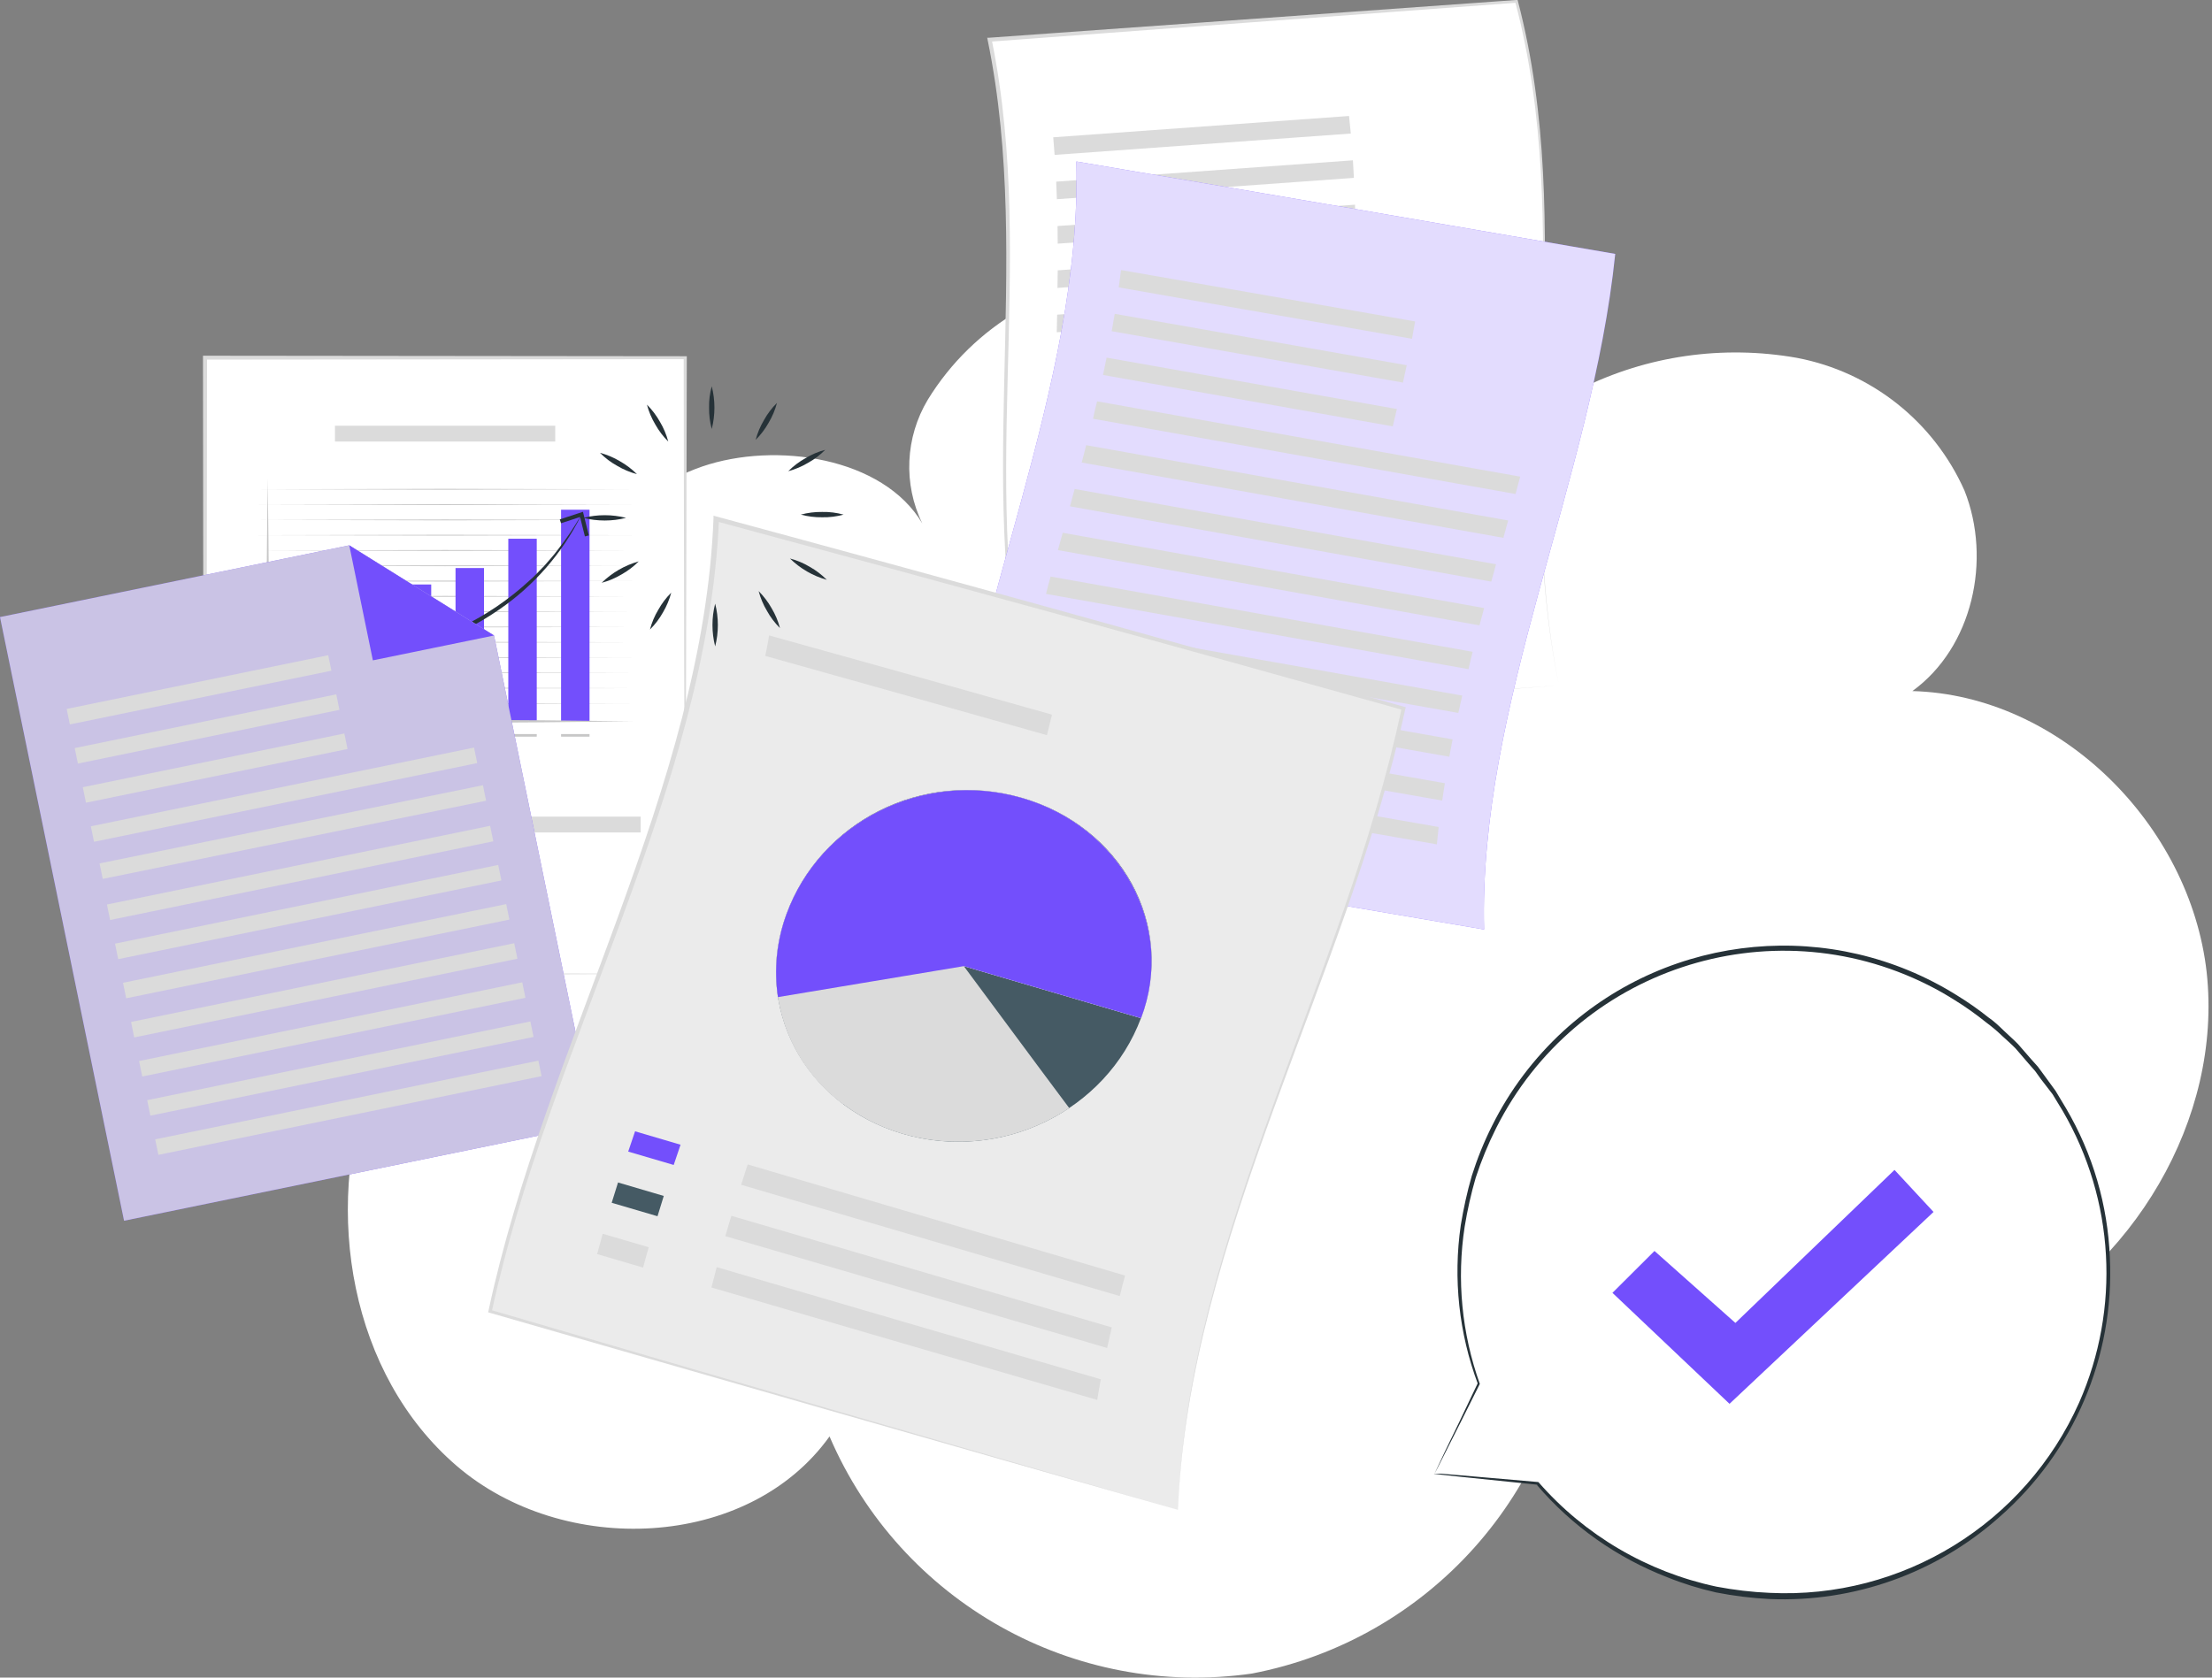
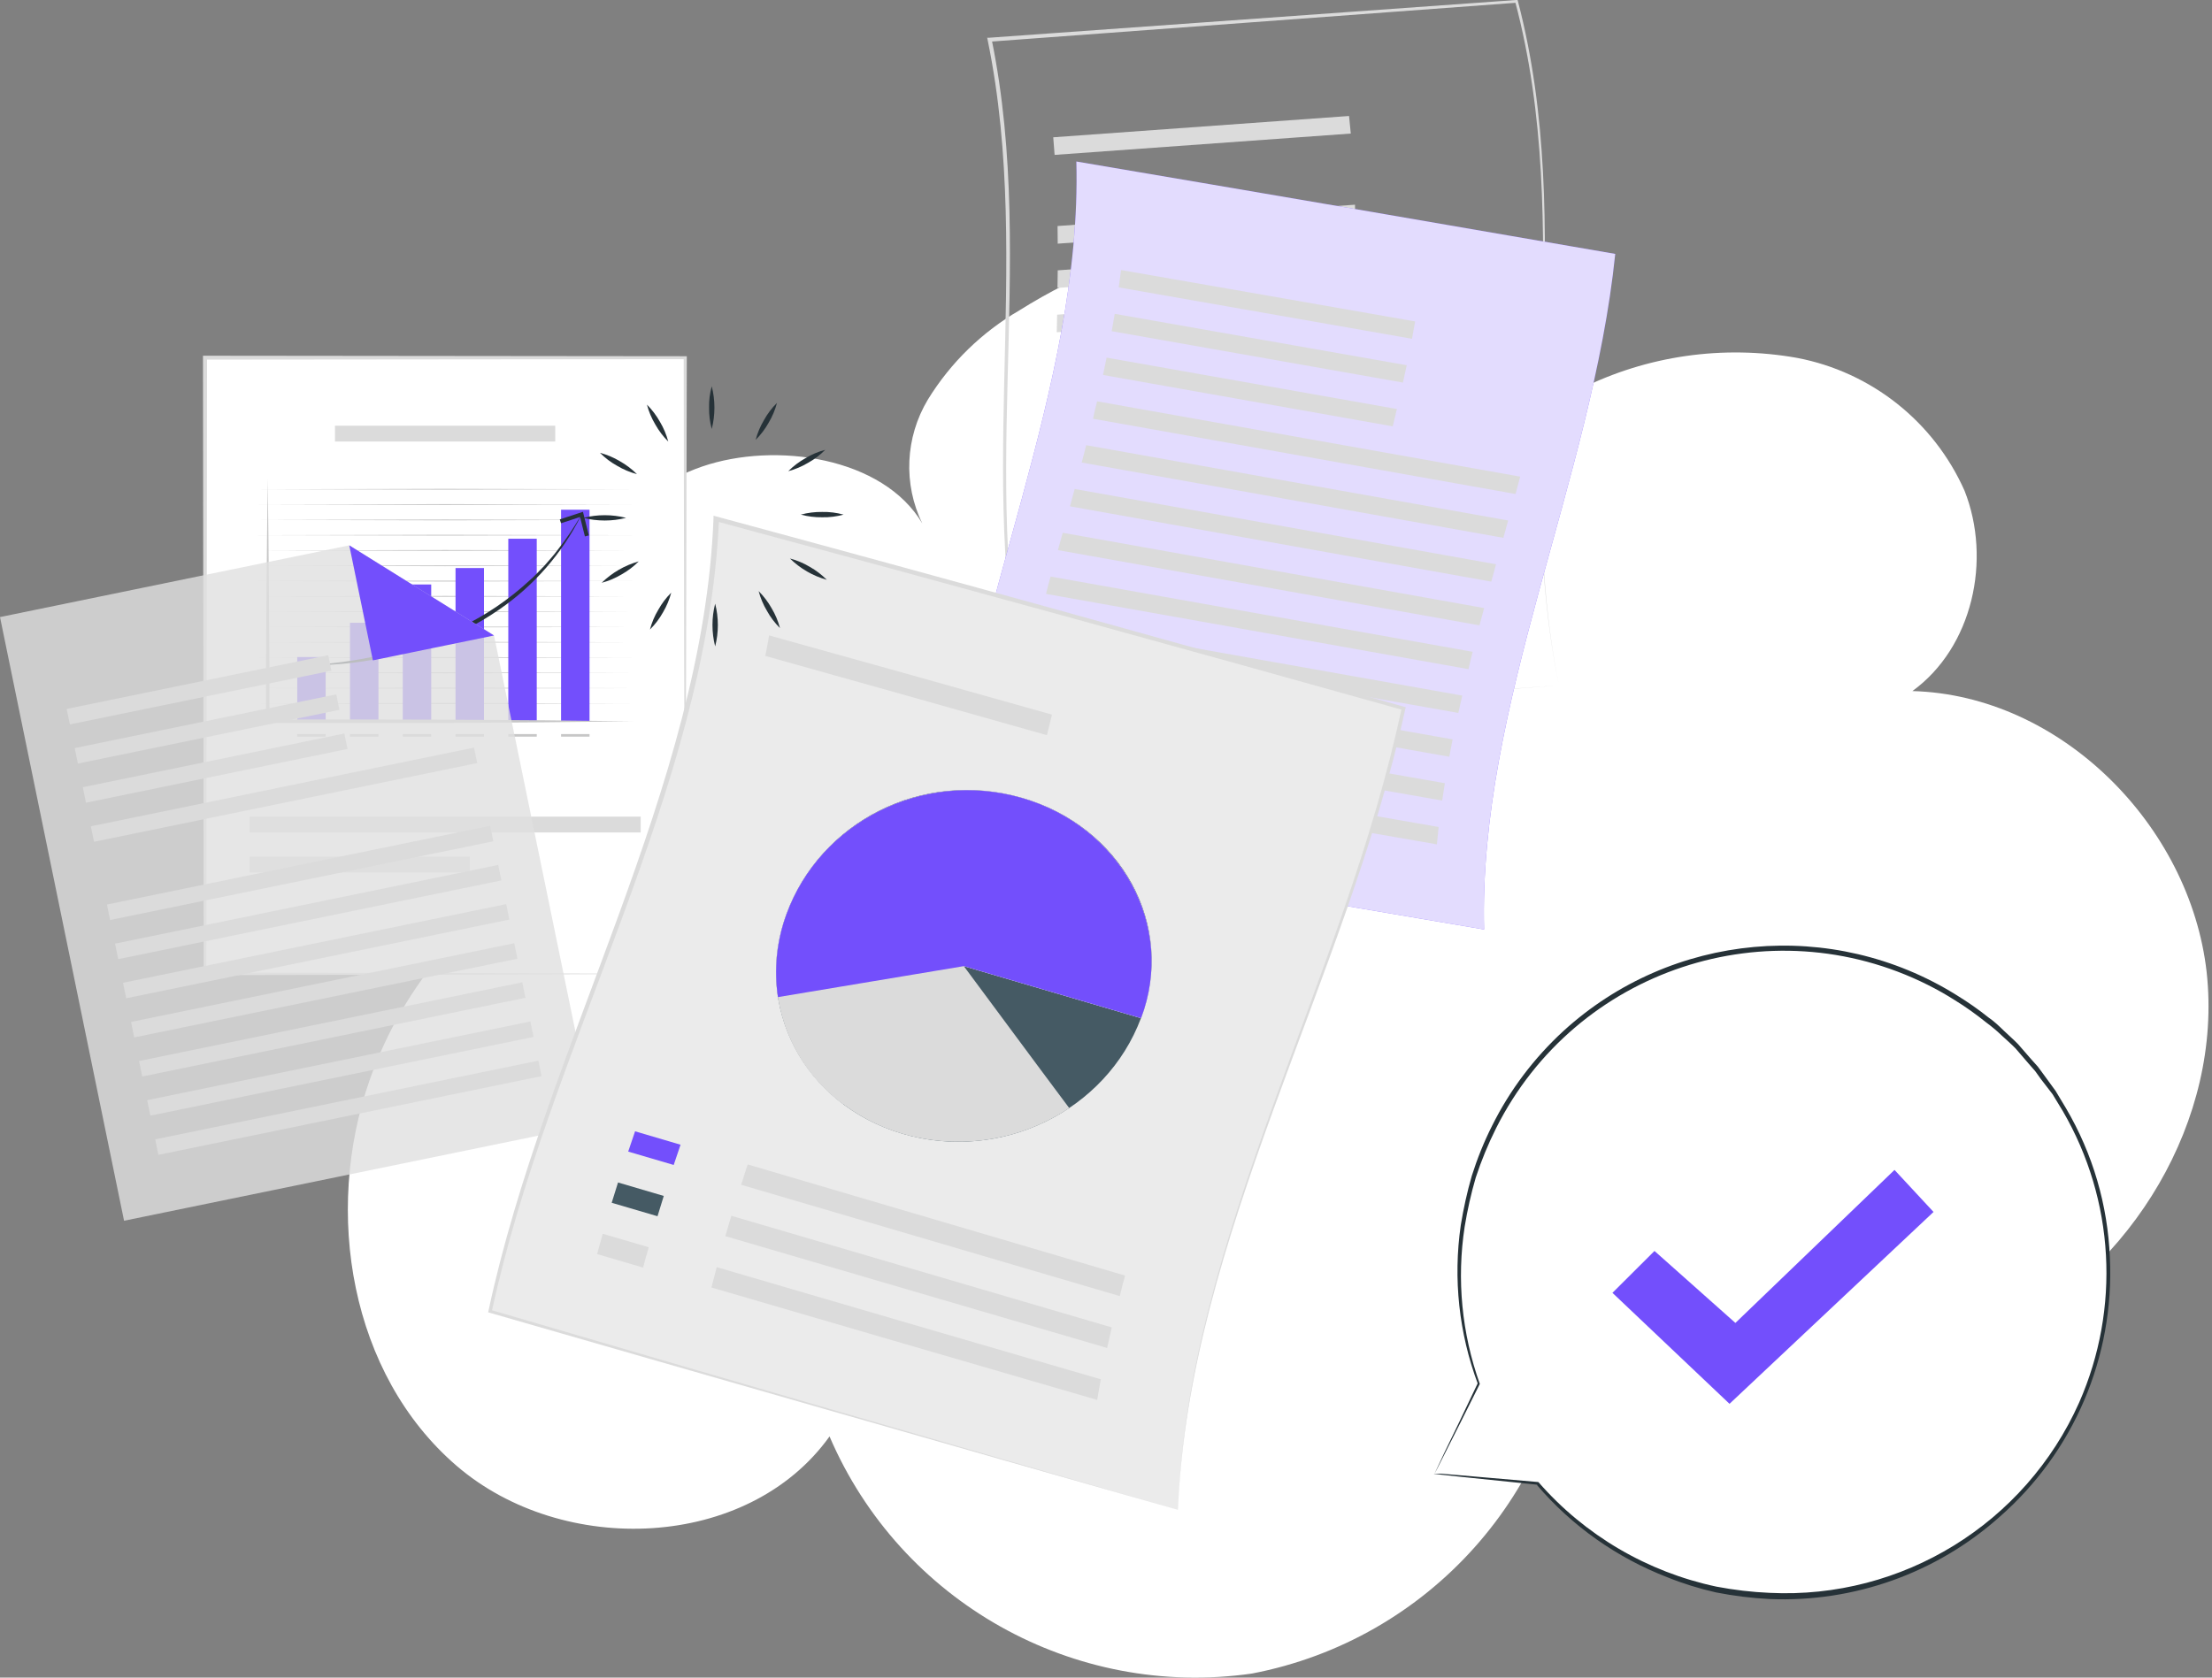
<svg xmlns="http://www.w3.org/2000/svg" width="145" height="110" viewBox="0 0 145 110" fill="none">
  <rect x="0" y="0" width="145" height="110" fill="#808080" stroke="none" />
  <path d="M144.65 63.744C143.562 54.104 135.064 45.574 125.359 45.313C129.309 42.452 130.571 36.696 128.776 32.17C126.763 27.644 122.661 24.391 117.798 23.466C112.956 22.606 107.973 23.314 103.577 25.511C103.871 20.191 98.061 16.633 92.839 15.567C83.884 13.772 74.571 15.48 66.835 20.343C64.376 21.768 62.309 23.781 60.819 26.208C59.339 28.677 59.197 31.735 60.459 34.324C57.892 29.972 50.831 28.939 46.022 30.592C41.212 32.246 37.72 36.685 36.371 41.559C35.174 46.532 35.403 51.732 37.035 56.574C30.963 59.098 26.416 64.593 24.239 70.794C21.182 79.499 22.966 90.118 29.93 96.112C36.893 102.107 49.024 101.661 54.377 94.187C59.034 105.034 70.382 111.41 82.067 109.734C93.655 107.515 102.326 97.81 103.207 86.037C111.563 90.977 122.411 91.869 131.093 87.528C139.775 83.187 145.705 73.395 144.65 63.744Z" fill="white" />
  <g clip-path="url(#clip0_126_6798)">
    <path d="M94 96.641L96.974 90.693C92.939 79.649 98.61 67.425 109.654 63.39C120.698 59.355 132.922 65.026 136.957 76.07C140.992 87.114 135.321 99.338 124.277 103.373C115.959 106.416 106.62 103.988 100.841 97.276L94 96.641Z" fill="white" />
    <path d="M94 96.64L94.426 96.69L95.715 96.829L100.791 97.354C100.791 97.354 100.86 97.354 100.87 97.314V97.295L100.751 97.374C103.051 100.071 105.996 102.143 109.297 103.421C110.328 103.838 111.389 104.165 112.48 104.413C113.64 104.641 114.819 104.79 116.009 104.849C121.531 105.077 126.924 103.154 131.048 99.486C135.936 95.223 138.613 88.957 138.306 82.473C138.167 79.013 137.185 75.653 135.43 72.668L134.746 71.528L133.973 70.468L133.586 69.942L133.15 69.456L132.288 68.465C131.98 68.148 131.653 67.87 131.346 67.573C131.039 67.275 130.721 66.968 130.355 66.72C129.69 66.185 128.986 65.699 128.263 65.253C120.113 60.167 109.575 61.129 102.486 67.602C100.563 69.367 98.977 71.469 97.817 73.799C97.281 74.859 96.835 75.97 96.478 77.1C96.171 78.161 95.933 79.251 95.755 80.342C95.249 83.851 95.636 87.42 96.875 90.742V90.682C95.943 92.665 95.229 94.122 94.734 95.143C94.506 95.639 94.327 96.016 94.198 96.283L94.02 96.66C94.02 96.66 94.099 96.521 94.228 96.264L94.803 95.124C95.309 94.132 96.052 92.655 97.004 90.742C95.824 87.44 95.477 83.891 96.013 80.421C96.191 79.341 96.429 78.27 96.736 77.219C97.103 76.099 97.549 75.018 98.075 73.967C103.299 63.567 115.959 59.364 126.369 64.579C126.984 64.886 127.579 65.223 128.154 65.59C128.867 66.026 129.551 66.522 130.206 67.047C130.553 67.305 130.89 67.582 131.197 67.88C131.505 68.167 131.832 68.445 132.129 68.752L132.982 69.744L133.408 70.23L133.785 70.755L134.548 71.746L135.222 72.857C138.613 78.686 139.009 85.784 136.293 91.961C132.754 99.902 124.694 104.869 116.009 104.443C114.839 104.393 113.669 104.254 112.519 104.036C107.989 103.074 103.894 100.675 100.851 97.186C100.821 97.166 100.781 97.166 100.751 97.186C100.732 97.215 100.732 97.245 100.751 97.275L100.831 97.176L95.794 96.74L94.476 96.63H94V96.64Z" fill="#263238" />
    <path d="M105.698 84.771L108.454 82.025L113.758 86.744L124.188 76.711L126.746 79.467L113.372 92.048L105.698 84.771Z" fill="#734FFC" />
  </g>
  <g clip-path="url(#clip1_126_6798)">
    <path d="M44.917 23.445H13.44V63.856H44.917V23.445Z" fill="white" />
    <path d="M44.917 63.857L29.203 63.911L13.439 63.941H13.352V63.854L13.306 23.444V23.324H13.439L44.917 23.357H45.021V23.457L44.974 43.679L44.917 63.857ZM44.917 63.857L44.849 43.624L44.817 23.447L44.917 23.55L13.439 23.58L13.573 23.447L13.524 63.857L13.439 63.77L29.157 63.802L44.917 63.857Z" fill="#DBDBDB" />
    <path d="M16.882 32.083L29.178 32.051L41.474 32.083L29.178 32.113L16.882 32.083Z" fill="#C7C7C7" />
    <path d="M16.882 33.085L29.178 33.055L41.474 33.085L29.178 33.117L16.882 33.085Z" fill="#C7C7C7" />
    <path d="M16.882 34.091L29.178 34.059L41.474 34.091L29.178 34.121L16.882 34.091Z" fill="#C7C7C7" />
    <path d="M16.882 35.092L29.178 35.062L41.474 35.092L29.178 35.122L16.882 35.092Z" fill="#C7C7C7" />
    <path d="M16.882 36.095L29.178 36.062L41.474 36.095L29.178 36.125L16.882 36.095Z" fill="#C7C7C7" />
    <path d="M16.882 37.096L29.178 37.066L41.474 37.096L29.178 37.126L16.882 37.096Z" fill="#C7C7C7" />
    <path d="M16.882 38.1L29.178 38.07L41.474 38.1L29.178 38.133L16.882 38.1Z" fill="#C7C7C7" />
    <path d="M16.882 39.104L29.178 39.074L41.474 39.104L29.178 39.134L16.882 39.104Z" fill="#C7C7C7" />
    <path d="M16.882 40.104L29.178 40.074L41.474 40.104L29.178 40.137L16.882 40.104Z" fill="#C7C7C7" />
    <path d="M16.882 41.111L29.178 41.078L41.474 41.111L29.178 41.141L16.882 41.111Z" fill="#C7C7C7" />
    <path d="M16.882 42.112L29.178 42.082L41.474 42.112L29.178 42.145L16.882 42.112Z" fill="#C7C7C7" />
    <path d="M16.882 43.115L29.178 43.082L41.474 43.115L29.178 43.145L16.882 43.115Z" fill="#C7C7C7" />
    <path d="M16.882 44.116L29.178 44.086L41.474 44.116L29.178 44.148L16.882 44.116Z" fill="#C7C7C7" />
    <path d="M16.882 45.123L29.178 45.09L41.474 45.123L29.178 45.152L16.882 45.123Z" fill="#C7C7C7" />
    <path d="M16.882 46.124L29.178 46.094L41.474 46.124L29.178 46.156L16.882 46.124Z" fill="#C7C7C7" />
    <path d="M21.349 43.082H19.484V47.29H21.349V43.082Z" fill="#734FFC" />
    <path d="M24.808 40.836H22.943V47.289H24.808V40.836Z" fill="#734FFC" />
    <path d="M28.267 38.324H26.402V47.292H28.267V38.324Z" fill="#734FFC" />
    <path d="M31.726 37.246H29.861V47.291H31.726V37.246Z" fill="#734FFC" />
    <path d="M35.185 35.324H33.32V47.294H35.185V35.324Z" fill="#734FFC" />
    <path d="M38.644 33.422H36.779V47.291H38.644V33.422Z" fill="#734FFC" />
    <path d="M17.549 31.379L17.598 35.358L17.631 39.334C17.655 41.988 17.66 44.639 17.666 47.292L17.549 47.175H23.536L29.524 47.189L35.511 47.227L41.499 47.295L35.511 47.363L29.524 47.401H17.435V47.287C17.435 44.633 17.445 41.982 17.467 39.329L17.503 35.352L17.549 31.379Z" fill="#C7C7C7" />
    <path d="M21.349 48.133H19.484V48.302H21.349V48.133Z" fill="#C7C7C7" />
    <path d="M24.808 48.133H22.943V48.302H24.808V48.133Z" fill="#C7C7C7" />
    <path d="M28.267 48.133H26.402V48.302H28.267V48.133Z" fill="#C7C7C7" />
    <path d="M31.726 48.133H29.861V48.302H31.726V48.133Z" fill="#C7C7C7" />
    <path d="M35.185 48.133H33.32V48.302H35.185V48.133Z" fill="#C7C7C7" />
    <path d="M38.644 48.133H36.779V48.302H38.644V48.133Z" fill="#C7C7C7" />
    <path d="M19.693 43.613C20.605 43.6 21.511 43.532 22.415 43.409C23.319 43.292 24.219 43.129 25.107 42.919C26.878 42.519 28.598 41.915 30.229 41.115C31.864 40.326 33.372 39.3 34.706 38.067L34.959 37.838L35.198 37.596L35.672 37.109C35.966 36.763 36.282 36.434 36.548 36.066C37.114 35.351 37.623 34.594 38.078 33.805H38.091C36.853 36.279 35.008 38.396 32.727 39.964C31.973 40.486 31.178 40.954 30.354 41.357C27.034 42.944 23.384 43.717 19.707 43.613H19.693Z" fill="#263238" />
    <path d="M38.6 35.107L38.342 35.172L38.023 33.899L36.777 34.31L36.695 34.057L38.214 33.559L38.6 35.107Z" fill="#263238" />
    <path d="M41.999 53.547H16.356V54.584H41.999V53.547Z" fill="#DBDBDB" />
    <path d="M30.794 56.168H16.356V57.205H30.794V56.168Z" fill="#DBDBDB" />
    <path d="M36.396 27.914H21.958V28.951H36.396V27.914Z" fill="#DBDBDB" />
-     <path d="M38.968 73.708L8.132 80.044L0 40.461L22.894 35.758L32.384 41.669L38.968 73.708Z" fill="#734FFC" />
    <path opacity="0.8" d="M38.968 73.708L8.132 80.044L0 40.461L22.894 35.758L32.384 41.669L38.968 73.708Z" fill="#E0E0E0" />
    <path d="M22.895 35.758L32.385 41.669L24.443 43.299L22.895 35.758Z" fill="#734FFC" />
    <path d="M21.516 42.962L4.371 46.484L4.58 47.5L21.724 43.978L21.516 42.962Z" fill="#DBDBDB" />
    <path d="M22.043 45.528L4.898 49.051L5.107 50.066L22.252 46.544L22.043 45.528Z" fill="#DBDBDB" />
    <path d="M22.572 48.095L5.428 51.617L5.636 52.633L22.781 49.111L22.572 48.095Z" fill="#DBDBDB" />
    <path d="M31.073 49.019L5.955 54.18L6.164 55.195L31.282 50.035L31.073 49.019Z" fill="#DBDBDB" />
-     <path d="M31.658 51.487L6.527 56.613L6.735 57.629L31.865 52.503L31.658 51.487Z" fill="#DBDBDB" />
    <path d="M32.128 54.148L7.01 59.309L7.218 60.324L32.337 55.164L32.128 54.148Z" fill="#DBDBDB" />
    <path d="M32.658 56.714L7.54 61.875L7.749 62.891L32.867 57.73L32.658 56.714Z" fill="#DBDBDB" />
    <path d="M33.183 59.281L8.064 64.441L8.273 65.457L33.391 60.297L33.183 59.281Z" fill="#DBDBDB" />
    <path d="M33.708 61.847L8.59 67.008L8.799 68.023L33.917 62.863L33.708 61.847Z" fill="#DBDBDB" />
    <path d="M34.234 64.41L9.116 69.57L9.325 70.586L34.443 65.425L34.234 64.41Z" fill="#DBDBDB" />
    <path d="M34.767 66.976L9.648 72.137L9.857 73.152L34.975 67.992L34.767 66.976Z" fill="#DBDBDB" />
    <path d="M35.292 69.546L10.174 74.707L10.383 75.723L35.501 70.562L35.292 69.546Z" fill="#DBDBDB" />
-     <path d="M102.196 44.939L67.656 47.454C63.724 32.502 67.928 17.549 64.872 2.597L99.406 0.082C103.342 15.034 99.134 29.987 102.196 44.939Z" fill="white" />
    <path d="M102.196 44.939L67.678 47.546H67.597C67.588 47.519 67.58 47.489 67.575 47.462C63.62 32.512 67.817 17.56 64.739 2.607C64.739 2.564 64.72 2.517 64.709 2.474H64.845L99.385 0H99.48C99.488 0.033 99.496 0.065 99.507 0.095C103.407 15.029 99.159 29.984 102.196 44.939ZM102.196 44.939C99.094 29.989 103.285 15.04 99.317 0.09L99.437 0.177L64.9 2.732L65.006 2.586C68.057 17.554 63.825 32.493 67.727 47.448L67.621 47.369L102.196 44.939Z" fill="#DBDBDB" />
    <path d="M69.041 9.002L88.432 7.605C88.476 7.989 88.514 8.373 88.547 8.757L69.131 10.156C69.104 9.769 69.074 9.385 69.041 9.002Z" fill="#DBDBDB" />
-     <path d="M69.234 11.911L88.686 10.512C88.71 10.896 88.732 11.279 88.751 11.663L69.281 13.062C69.267 12.678 69.251 12.294 69.234 11.911Z" fill="#DBDBDB" />
    <path d="M69.324 14.821L88.822 13.422C88.822 13.806 88.841 14.189 88.849 14.573L69.335 15.977C69.335 15.588 69.33 15.204 69.324 14.821Z" fill="#DBDBDB" />
    <path d="M69.336 17.726L97.948 15.68V16.831L69.319 18.878C69.33 18.494 69.336 18.11 69.336 17.726Z" fill="#DBDBDB" />
    <path d="M69.297 20.633L97.945 18.586L97.928 19.737L69.272 21.787L69.297 20.633Z" fill="#DBDBDB" />
    <path d="M69.229 23.542L97.893 21.492C97.893 21.876 97.876 22.26 97.866 22.643L69.196 24.685C69.21 24.309 69.221 23.925 69.229 23.542Z" fill="#DBDBDB" />
    <path d="M69.161 26.45L97.823 24.414C97.823 24.798 97.806 25.184 97.795 25.568L69.14 27.615C69.148 27.217 69.153 26.834 69.161 26.45Z" fill="#DBDBDB" />
    <path d="M69.118 29.355L97.773 27.308C97.773 27.692 97.76 28.076 97.754 28.46L69.123 30.506C69.112 30.128 69.112 29.739 69.118 29.355Z" fill="#DBDBDB" />
    <path d="M69.12 32.261L97.724 30.215V31.366L69.147 33.415C69.131 33.032 69.126 32.648 69.12 32.261Z" fill="#DBDBDB" />
    <path d="M69.196 35.17L97.749 33.121C97.749 33.505 97.765 33.889 97.778 34.275L69.253 36.322C69.232 35.938 69.213 35.554 69.196 35.17Z" fill="#DBDBDB" />
    <path d="M69.373 38.077L97.852 36.027C97.871 36.414 97.895 36.798 97.92 37.181L69.468 39.228C69.436 38.836 69.403 38.461 69.373 38.077Z" fill="#DBDBDB" />
    <path d="M69.673 40.984L98.062 38.938C98.097 39.321 98.135 39.705 98.179 40.089L69.831 42.138C69.773 41.754 69.722 41.368 69.673 40.984Z" fill="#DBDBDB" />
    <path d="M97.284 60.945C85.374 58.925 73.6 56.909 61.96 54.895C63.481 40.119 70.939 25.355 70.558 10.59C82.467 12.609 94.241 14.629 105.881 16.648C104.371 31.413 96.903 46.186 97.284 60.945Z" fill="#734FFC" />
    <path opacity="0.8" d="M97.284 60.945C85.374 58.925 73.6 56.909 61.96 54.895C63.481 40.119 70.939 25.355 70.558 10.59C82.467 12.609 94.241 14.629 105.881 16.648C104.371 31.413 96.903 46.186 97.284 60.945Z" fill="white" />
    <path d="M73.486 17.707C79.941 18.831 86.367 19.952 92.763 21.076C92.697 21.457 92.629 21.836 92.559 22.214C86.176 21.093 79.767 19.969 73.336 18.845C73.39 18.466 73.439 18.088 73.486 17.707Z" fill="#DBDBDB" />
    <path d="M73.072 20.578C79.476 21.702 85.855 22.823 92.213 23.948C92.131 24.328 92.049 24.707 91.965 25.085C85.624 23.964 79.261 22.84 72.873 21.716C72.941 21.337 73.006 20.959 73.072 20.578Z" fill="#DBDBDB" />
    <path d="M72.539 23.449L91.568 26.819C91.476 27.197 91.386 27.578 91.296 27.956C84.982 26.832 78.651 25.708 72.305 24.587C72.381 24.209 72.463 23.83 72.539 23.449Z" fill="#DBDBDB" />
    <path d="M71.919 26.316C81.194 27.963 90.439 29.61 99.652 31.253C99.551 31.632 99.448 32.01 99.344 32.391C90.132 30.747 80.9 29.103 71.647 27.457C71.728 27.078 71.818 26.7 71.919 26.316Z" fill="#DBDBDB" />
    <path d="M71.202 29.191C80.442 30.838 89.66 32.484 98.862 34.128C98.758 34.507 98.655 34.885 98.549 35.266L70.908 30.329C71.006 29.951 71.101 29.583 71.202 29.191Z" fill="#DBDBDB" />
    <path d="M70.446 32.062L98.068 36.999C97.964 37.378 97.858 37.756 97.755 38.137L70.139 33.2C70.242 32.822 70.346 32.441 70.446 32.062Z" fill="#DBDBDB" />
    <path d="M69.662 34.934L97.287 39.871C97.183 40.249 97.082 40.627 96.982 41.005C87.758 39.362 78.546 37.718 69.347 36.071C69.453 35.693 69.556 35.312 69.662 34.934Z" fill="#DBDBDB" />
    <path d="M68.871 37.805C78.078 39.449 87.298 41.092 96.535 42.739C96.44 43.12 96.345 43.498 96.263 43.877C87.01 42.233 77.778 40.589 68.568 38.942C68.653 38.564 68.764 38.183 68.871 37.805Z" fill="#DBDBDB" />
    <path d="M68.108 40.676C77.329 42.32 86.577 43.964 95.852 45.61C95.765 45.991 95.68 46.369 95.596 46.748C86.299 45.104 77.037 43.46 67.809 41.813C67.893 41.432 67.994 41.054 68.108 40.676Z" fill="#DBDBDB" />
    <path d="M67.357 43.547C76.61 45.191 85.899 46.835 95.22 48.481C95.144 48.862 95.073 49.24 95.003 49.619C85.646 47.975 76.338 46.331 67.079 44.684C67.169 44.303 67.261 43.925 67.357 43.547Z" fill="#DBDBDB" />
    <path d="M66.68 46.418C75.974 48.065 85.317 49.711 94.712 51.355C94.649 51.733 94.592 52.114 94.538 52.493C85.11 50.849 75.742 49.199 66.435 47.547C66.513 47.177 66.595 46.799 66.68 46.418Z" fill="#DBDBDB" />
    <path d="M66.086 49.289C75.435 50.936 84.843 52.58 94.306 54.226C94.263 54.604 94.225 54.985 94.189 55.364C84.683 53.717 75.247 52.071 65.885 50.427C65.947 50.048 66.015 49.67 66.086 49.289Z" fill="#DBDBDB" />
    <path d="M77.218 99C61.883 94.612 46.891 90.276 32.13 85.983C35.842 68.63 46.243 51.632 46.95 34.023C62.272 38.159 77.253 42.295 92.021 46.449C88.243 64.074 77.856 81.234 77.218 99Z" fill="#EBEBEB" />
    <path d="M77.218 98.999C61.883 94.646 46.88 90.339 32.109 86.08L32 86.049L32.021 85.951C35.719 68.595 46.099 51.589 46.772 33.974V33.813L46.95 33.862C62.282 38.008 77.27 42.165 92.021 46.336L92.144 46.371C92.144 46.406 92.144 46.444 92.119 46.483C88.316 64.105 77.897 81.261 77.218 98.999ZM77.218 98.999C77.813 81.233 88.169 64.073 91.884 46.413C91.916 46.462 91.948 46.511 91.983 46.56C77.232 42.424 62.254 38.299 46.943 34.18L47.129 34.068C46.383 51.673 35.964 68.665 32.235 86.01L32.151 85.884C46.898 90.209 61.904 94.58 77.218 98.999Z" fill="#DBDBDB" />
    <path d="M74.792 66.758C72.512 72.848 65.602 76.241 59.155 74.336C52.708 72.431 49.329 65.998 51.552 59.943C53.776 53.888 60.426 50.442 66.961 52.308C73.496 54.175 77.1 60.664 74.792 66.758Z" fill="#455A64" />
    <path d="M63.178 63.349C60.534 66.368 57.859 69.379 55.25 72.391C51.373 69.537 49.864 64.455 51.552 59.948C53.744 53.921 60.468 50.458 66.96 52.314C73.453 54.17 77.092 60.719 74.798 66.763C70.925 65.622 67.052 64.483 63.178 63.349Z" fill="#DBDBDB" />
    <path d="M63.178 63.348C65.483 66.447 67.763 69.546 70.091 72.656C66.877 74.81 62.87 75.426 59.155 74.341C52.718 72.453 49.349 65.964 51.552 59.947C53.755 53.931 60.468 50.457 66.961 52.313C73.453 54.169 77.092 60.718 74.798 66.762C70.925 65.621 67.052 64.483 63.178 63.348Z" fill="#DBDBDB" />
    <path d="M63.179 63.349L50.995 65.38C50.725 63.552 50.915 61.685 51.552 59.948C53.744 53.921 60.468 50.458 66.961 52.314C73.454 54.17 77.092 60.719 74.798 66.763C70.925 65.622 67.052 64.483 63.179 63.349Z" fill="#734FFC" />
    <path d="M50.417 41.664C56.644 43.394 62.825 45.124 68.96 46.858C68.852 47.309 68.743 47.758 68.628 48.206C62.51 46.472 56.357 44.739 50.165 43.009C50.253 42.561 50.347 42.112 50.417 41.664Z" fill="#DBDBDB" />
    <path d="M49.013 76.352C57.215 78.772 65.462 81.202 73.751 83.639C73.629 84.088 73.506 84.536 73.401 84.984C65.073 82.54 56.802 80.106 48.586 77.686C48.719 77.241 48.866 76.796 49.013 76.352Z" fill="#DBDBDB" />
    <path d="M47.941 79.719C56.195 82.146 64.509 84.587 72.879 87.038C72.773 87.486 72.672 87.938 72.574 88.386C64.169 85.928 55.827 83.483 47.545 81.053C47.675 80.608 47.804 80.163 47.941 79.719Z" fill="#DBDBDB" />
    <path d="M46.981 83.086C55.302 85.527 63.697 87.978 72.161 90.44C72.077 90.888 71.996 91.34 71.923 91.792C63.413 89.32 54.984 86.861 46.635 84.42C46.747 83.979 46.862 83.531 46.981 83.086Z" fill="#DBDBDB" />
    <path d="M44.162 76.386L41.179 75.51L41.63 74.18L44.611 75.059C44.46 75.5 44.309 75.945 44.162 76.386Z" fill="#734FFC" />
    <path d="M43.101 79.748L40.097 78.866C40.233 78.425 40.373 77.98 40.513 77.535L43.511 78.418C43.371 78.859 43.234 79.304 43.101 79.748Z" fill="#455A64" />
    <path d="M42.156 83.115L39.141 82.229C39.26 81.784 39.382 81.343 39.508 80.898L42.527 81.781C42.394 82.226 42.271 82.671 42.156 83.115Z" fill="#DBDBDB" />
    <path d="M46.656 28.13C46.533 27.674 46.474 27.202 46.481 26.729C46.47 26.256 46.53 25.783 46.656 25.328C46.891 26.246 46.891 27.212 46.656 28.13Z" fill="#263238" />
    <path d="M43.806 28.955C43.473 28.622 43.186 28.244 42.955 27.831C42.713 27.424 42.527 26.986 42.408 26.531C42.741 26.864 43.028 27.242 43.259 27.655C43.501 28.062 43.686 28.499 43.806 28.955Z" fill="#263238" />
    <path d="M41.754 31.089C41.298 30.97 40.861 30.784 40.454 30.542C40.041 30.315 39.663 30.028 39.33 29.691C39.785 29.811 40.223 29.996 40.629 30.238C41.039 30.469 41.417 30.756 41.754 31.089Z" fill="#263238" />
    <path d="M41.042 33.955C40.124 34.189 39.158 34.189 38.24 33.955C39.161 33.724 40.121 33.724 41.042 33.955Z" fill="#263238" />
    <path d="M41.865 36.816C41.532 37.149 41.154 37.436 40.741 37.667C40.334 37.909 39.897 38.094 39.441 38.213C40.121 37.551 40.951 37.068 41.865 36.812V36.816Z" fill="#263238" />
    <path d="M44.002 38.859C43.879 39.315 43.697 39.752 43.456 40.159C43.224 40.572 42.941 40.947 42.605 41.279C42.724 40.824 42.909 40.386 43.151 39.983C43.382 39.57 43.666 39.192 44.002 38.859Z" fill="#263238" />
    <path d="M46.88 39.582C47.115 40.5 47.115 41.466 46.88 42.384C46.645 41.466 46.645 40.5 46.88 39.582Z" fill="#263238" />
    <path d="M49.73 38.758C50.063 39.094 50.35 39.472 50.581 39.882C50.823 40.288 51.009 40.726 51.128 41.181C50.792 40.849 50.504 40.47 50.277 40.057C50.035 39.651 49.849 39.213 49.73 38.758Z" fill="#263238" />
    <path d="M51.786 36.621C52.242 36.74 52.679 36.925 53.082 37.167C53.492 37.398 53.867 37.685 54.199 38.018C53.289 37.763 52.455 37.283 51.779 36.617H51.786V36.621Z" fill="#263238" />
    <path d="M52.494 33.743C52.949 33.62 53.422 33.561 53.895 33.568C54.368 33.557 54.84 33.617 55.296 33.743C54.84 33.869 54.368 33.928 53.895 33.918C53.422 33.925 52.949 33.865 52.494 33.743Z" fill="#263238" />
    <path d="M51.671 30.897C52.004 30.564 52.382 30.277 52.795 30.046C53.198 29.801 53.636 29.615 54.094 29.496C53.762 29.832 53.383 30.119 52.97 30.347C52.564 30.589 52.126 30.774 51.671 30.897Z" fill="#263238" />
    <path d="M49.535 28.841C49.654 28.386 49.84 27.948 50.081 27.542C50.309 27.129 50.596 26.751 50.932 26.418C50.813 26.873 50.628 27.311 50.386 27.717C50.155 28.131 49.868 28.509 49.535 28.841Z" fill="#263238" />
  </g>
  <defs>
    <clipPath id="clip0_126_6798">
      <rect width="44.325" height="42.868" fill="white" transform="translate(94 62)" />
    </clipPath>
    <clipPath id="clip1_126_6798">
      <rect width="105.881" height="99.14" fill="white" />
    </clipPath>
  </defs>
</svg>